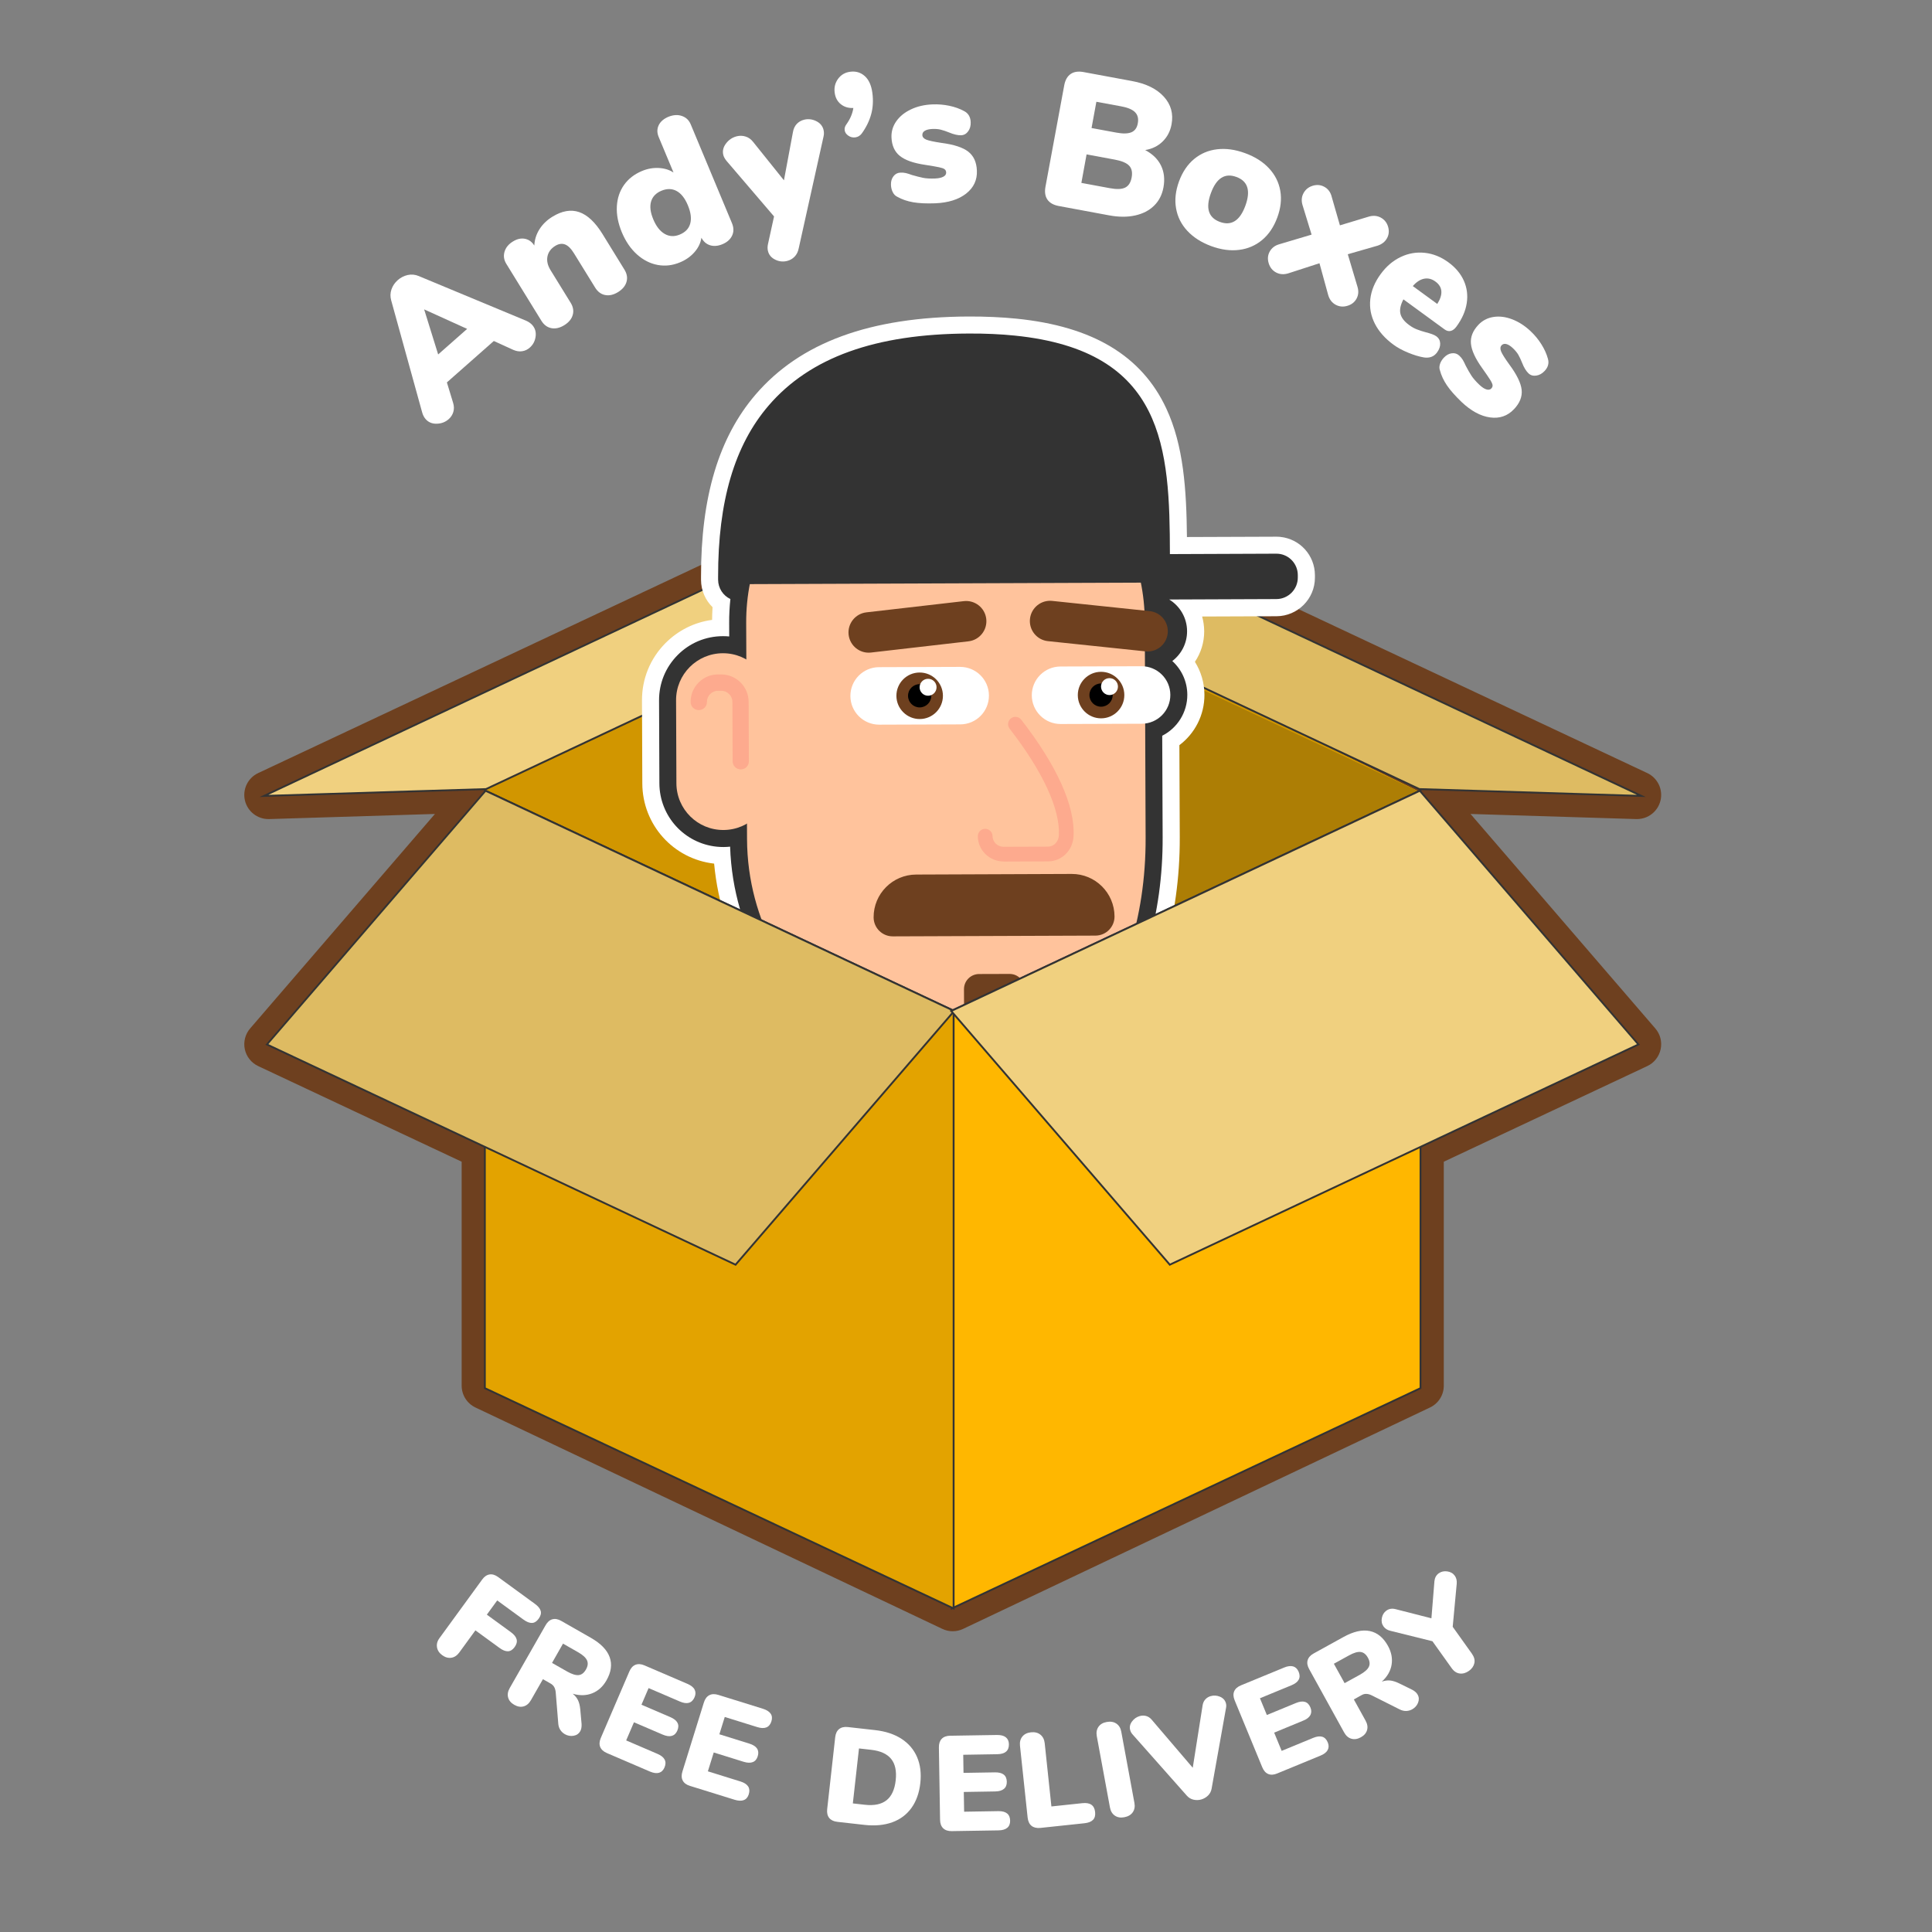
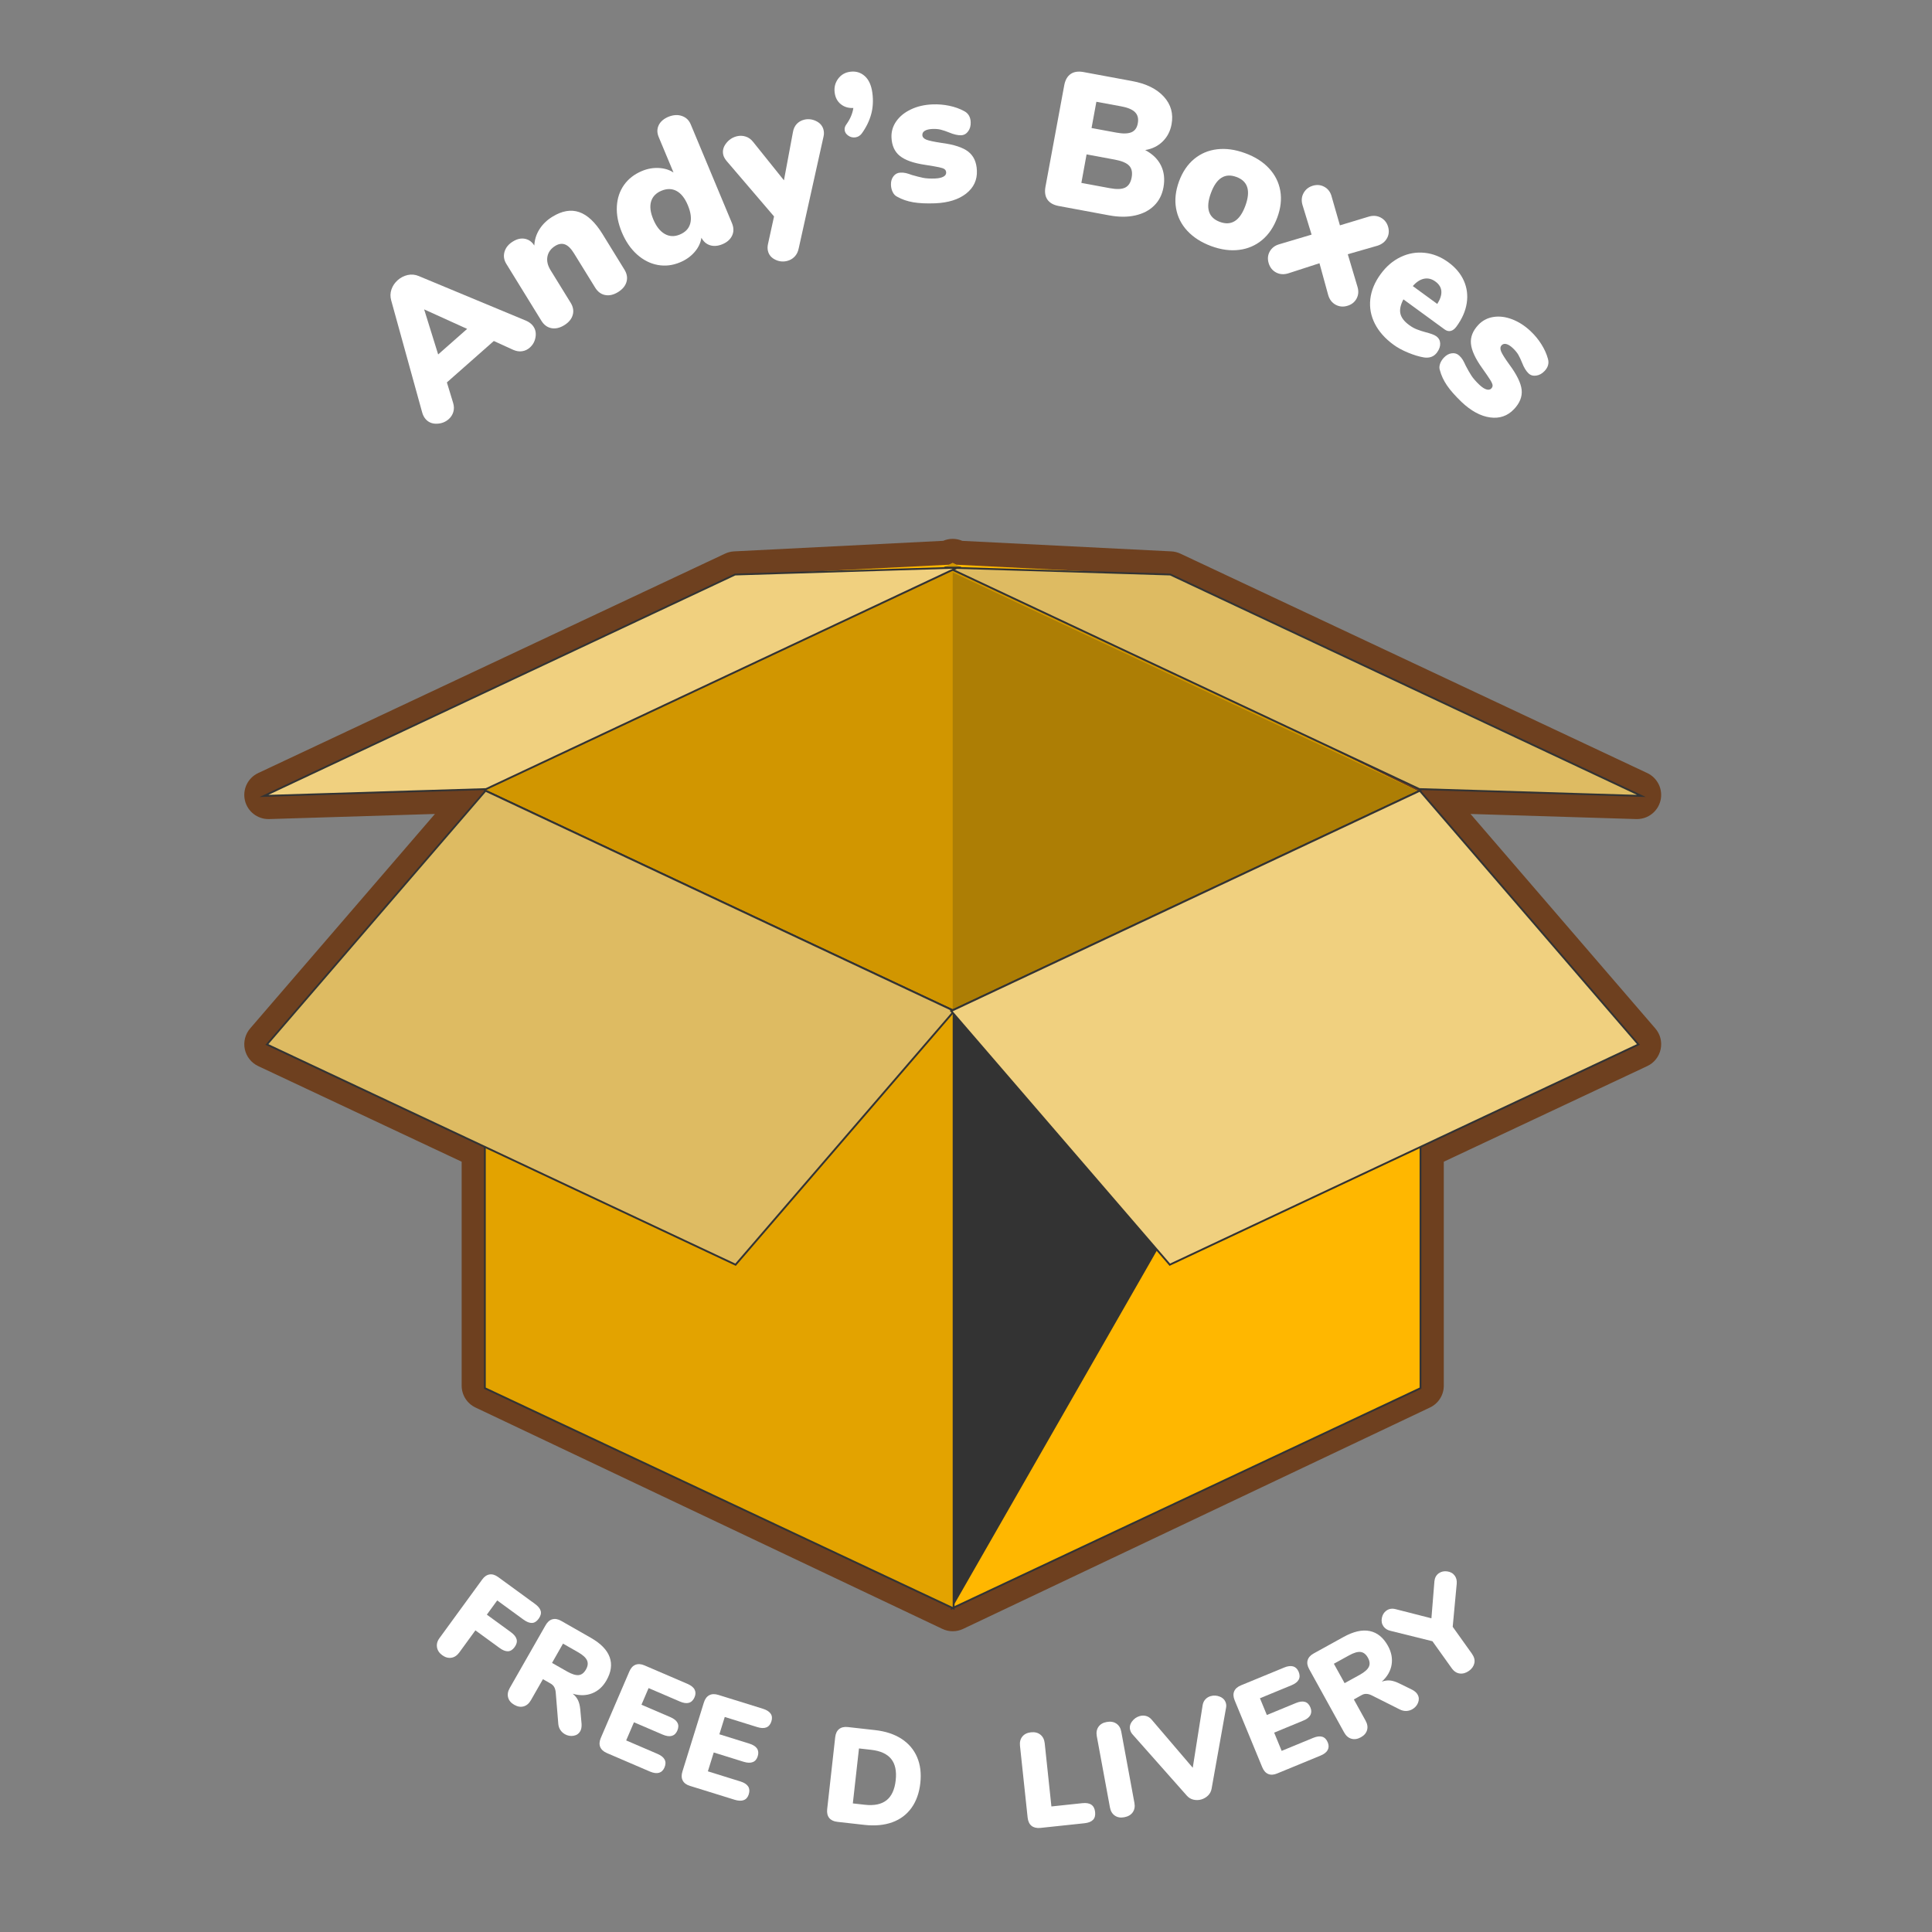
<svg xmlns="http://www.w3.org/2000/svg" xmlns:xlink="http://www.w3.org/1999/xlink" version="1.1" x="0px" y="0px" width="411.96px" height="411.96px" viewBox="0 0 411.96 411.96" style="enable-background:new 0 0 411.96 411.96;" xml:space="preserve">
  <rect x="0" y="0" width="411.96" height="411.96" fill="#808080" stroke="none" />
  <style type="text/css">
	.st0{fill:url(#SVGID_1_);}
	.st1{fill:#333333;}
	.st2{fill:none;stroke:#333333;stroke-width:2;stroke-linejoin:round;stroke-miterlimit:10;}
	.st3{fill:none;stroke:#333333;stroke-width:2;stroke-linecap:round;stroke-linejoin:round;stroke-miterlimit:10;}
	.st4{opacity:0.4;fill:#333333;}
	.st5{opacity:0.941;}
	.st6{opacity:0.761;fill:none;stroke:#333333;stroke-width:1.312;stroke-miterlimit:10;}
	.st7{fill:#FFFFFF;}
	.st8{fill:url(#SVGID_2_);}
	.st9{clip-path:url(#SVGID_4_);}
	.st10{clip-path:url(#SVGID_6_);fill:#FFFFFF;}
	.st11{clip-path:url(#SVGID_6_);fill:#333333;}
	.st12{clip-path:url(#SVGID_6_);fill:#FFC39C;}
	.st13{clip-path:url(#SVGID_6_);fill:#6E401F;}
	.st14{clip-path:url(#SVGID_6_);fill:#FDAA8E;}
	.st15{clip-path:url(#SVGID_8_);fill:#FFFFFF;}
	.st16{clip-path:url(#SVGID_8_);fill:#6E401F;}
	.st17{clip-path:url(#SVGID_8_);}
	.st18{clip-path:url(#SVGID_10_);fill:#6E401F;}
	.st19{clip-path:url(#SVGID_12_);fill:#FFFFFF;}
	.st20{clip-path:url(#SVGID_12_);fill:#6E401F;}
	.st21{clip-path:url(#SVGID_12_);}
	.st22{clip-path:url(#SVGID_14_);fill:#6E401F;}
	.st23{clip-path:url(#SVGID_14_);fill:#FFC39C;}
	.st24{clip-path:url(#SVGID_14_);fill:#FDAA8E;}
	.st25{clip-path:url(#SVGID_14_);fill:#0099FF;}
	.st26{opacity:0.761;fill:none;stroke:#FFFFFF;stroke-width:1.312;stroke-miterlimit:10;}
	.st27{fill:none;stroke:#FFFFFF;stroke-width:2;stroke-linejoin:round;stroke-miterlimit:10;}
	.st28{fill:none;stroke:#FFFFFF;stroke-width:2;stroke-linecap:round;stroke-linejoin:round;stroke-miterlimit:10;}
	.st29{opacity:0.4;fill:#FFFFFF;}
	.st30{fill:url(#SVGID_15_);}
	.st31{fill:#00CFE6;}
	.st32{clip-path:url(#SVGID_17_);}
	.st33{clip-path:url(#SVGID_19_);fill:#FFFFFF;}
	.st34{clip-path:url(#SVGID_19_);fill:#333333;}
	.st35{clip-path:url(#SVGID_19_);fill:#FFC39C;}
	.st36{clip-path:url(#SVGID_19_);fill:#6E401F;}
	.st37{clip-path:url(#SVGID_19_);fill:#FDAA8E;}
	.st38{clip-path:url(#SVGID_21_);fill:#FFFFFF;}
	.st39{clip-path:url(#SVGID_21_);fill:#6E401F;}
	.st40{clip-path:url(#SVGID_21_);}
	.st41{clip-path:url(#SVGID_23_);fill:#6E401F;}
	.st42{clip-path:url(#SVGID_25_);fill:#FFFFFF;}
	.st43{clip-path:url(#SVGID_25_);fill:#6E401F;}
	.st44{clip-path:url(#SVGID_25_);}
	.st45{clip-path:url(#SVGID_27_);fill:#6E401F;}
	.st46{clip-path:url(#SVGID_27_);fill:#FFC39C;}
	.st47{clip-path:url(#SVGID_27_);fill:#FDAA8E;}
	.st48{clip-path:url(#SVGID_27_);fill:#0099FF;}
	.st49{fill:#4CBF73;}
	.st50{fill:#FFB700;}
	.st51{fill:#6E401F;}
	.st52{fill:#D19600;}
	.st53{fill:#AD7E05;}
	.st54{fill:#DEBB62;}
	.st55{fill:#F0D07F;}
	.st56{clip-path:url(#SVGID_29_);}
	.st57{clip-path:url(#SVGID_31_);fill:#FFFFFF;}
	.st58{clip-path:url(#SVGID_31_);fill:#333333;}
	.st59{clip-path:url(#SVGID_31_);fill:#FFC39C;}
	.st60{clip-path:url(#SVGID_31_);fill:#6E401F;}
	.st61{clip-path:url(#SVGID_31_);fill:#FDAA8E;}
	.st62{clip-path:url(#SVGID_31_);}
	.st63{fill:#E3A300;}
	.st64{clip-path:url(#SVGID_33_);}
	.st65{clip-path:url(#SVGID_35_);fill:#FFFFFF;}
	.st66{clip-path:url(#SVGID_35_);fill:#333333;}
	.st67{clip-path:url(#SVGID_35_);fill:#FFC39C;}
	.st68{clip-path:url(#SVGID_35_);fill:#6E401F;}
	.st69{clip-path:url(#SVGID_35_);fill:#FDAA8E;}
	.st70{clip-path:url(#SVGID_35_);}
	.st71{fill:url(#SVGID_36_);}
	.st72{opacity:0.761;fill:none;stroke:#00CFE6;stroke-width:1.312;stroke-miterlimit:10;}
	.st73{fill:none;stroke:#00CFE6;stroke-width:2;stroke-linejoin:round;stroke-miterlimit:10;}
	.st74{fill:none;stroke:#00CFE6;stroke-width:2;stroke-linecap:round;stroke-linejoin:round;stroke-miterlimit:10;}
	.st75{opacity:0.4;fill:#00CFE6;}
	.st76{fill:url(#SVGID_37_);}
	.st77{opacity:0.19;}
	.st78{fill:#FFC39C;}
	.st79{fill:#0099FF;}
	.st80{fill:#FF00A6;}
	.st81{fill:url(#SVGID_38_);}
	.st82{clip-path:url(#SVGID_40_);}
	.st83{fill:url(#Range_2_);}
	.st84{fill:url(#SVGID_41_);}
	.st85{fill:#FFFFFF;stroke:#FFFFFF;stroke-width:3.887;stroke-miterlimit:10;}
	.st86{fill:#373F3F;stroke:#373F3F;stroke-width:1.944;stroke-miterlimit:10;}
	.st87{fill:none;stroke:#373F3F;stroke-width:4.049;stroke-linecap:round;stroke-linejoin:round;stroke-miterlimit:10;}
	.st88{fill:none;stroke:#F5BE9D;stroke-width:3.887;stroke-linejoin:round;stroke-miterlimit:10;}
	.st89{fill:none;stroke:#0099FF;stroke-width:3.887;stroke-linejoin:round;stroke-miterlimit:10;}
	.st90{fill:none;stroke:#FFFFFF;stroke-width:3.887;stroke-linecap:round;stroke-linejoin:round;stroke-miterlimit:10;}
	.st91{fill:none;stroke:#F5BE9D;stroke-width:3.887;stroke-linecap:round;stroke-linejoin:round;stroke-miterlimit:10;}
	.st92{fill:none;stroke:#373F3F;stroke-width:3.887;stroke-linecap:round;stroke-linejoin:round;stroke-miterlimit:10;}
	.st93{fill:#0096DA;}
	.st94{fill:#373F3F;}
	.st95{clip-path:url(#SVGID_43_);}
	.st96{clip-path:url(#SVGID_45_);fill:#FFFFFF;}
	.st97{clip-path:url(#SVGID_45_);fill:#373F3F;}
	.st98{clip-path:url(#SVGID_45_);fill:#F5BE9D;}
	.st99{clip-path:url(#SVGID_45_);fill:#6D4A2E;}
	.st100{clip-path:url(#SVGID_45_);fill:#F0A68F;}
	.st101{clip-path:url(#SVGID_47_);fill:#FFFFFF;}
	.st102{clip-path:url(#SVGID_47_);fill:#6D4A2E;}
	.st103{clip-path:url(#SVGID_47_);fill:#231F20;}
	.st104{clip-path:url(#SVGID_49_);fill:#6D4A2E;}
	.st105{clip-path:url(#SVGID_51_);fill:#FFFFFF;}
	.st106{clip-path:url(#SVGID_51_);fill:#6D4A2E;}
	.st107{clip-path:url(#SVGID_51_);fill:#231F20;}
	.st108{clip-path:url(#SVGID_53_);fill:#6D4A2E;}
	.st109{clip-path:url(#SVGID_53_);fill:#F5BE9D;}
	.st110{clip-path:url(#SVGID_53_);fill:#F0A68F;}
	.st111{clip-path:url(#SVGID_53_);fill:#FF00A6;}
	.st112{fill:url(#SVGID_54_);}
	.st113{fill:#333333;stroke:#FFFFFF;stroke-miterlimit:10;}
</style>
  <g id="adv99.com_1_">
</g>
  <g id="andreamazzilli.com_1_">
</g>
  <g id="andysboxes.com_1_">
    <g id="logo_2_">
      <g>
        <path class="st7" d="M93.18,351.24c-0.11-0.67,0.07-1.33,0.54-1.96l9.09-12.47c0.46-0.64,0.99-1,1.58-1.09     c0.59-0.09,1.2,0.09,1.84,0.56l7.83,5.71c0.7,0.51,1.11,1.02,1.24,1.53c0.13,0.51-0.02,1.06-0.45,1.65     c-0.42,0.58-0.89,0.87-1.42,0.89c-0.53,0.02-1.13-0.22-1.82-0.72l-5.59-4.08l-2.21,3.03l5.13,3.74c0.68,0.5,1.09,1.01,1.22,1.53     c0.13,0.52-0.01,1.07-0.43,1.65s-0.89,0.87-1.42,0.89c-0.53,0.02-1.13-0.22-1.81-0.72l-5.13-3.74l-3.43,4.71     c-0.48,0.65-1.04,1.03-1.7,1.13c-0.66,0.1-1.31-0.08-1.94-0.54C93.66,352.48,93.29,351.91,93.18,351.24z" />
        <path class="st7" d="M123.72,369.16c-0.31,0.53-0.78,0.85-1.43,0.96c-0.65,0.11-1.26-0.01-1.85-0.34     c-0.4-0.23-0.72-0.54-0.97-0.92c-0.25-0.38-0.39-0.83-0.43-1.34l-0.54-6.62c-0.04-0.47-0.15-0.85-0.32-1.16     c-0.17-0.31-0.43-0.56-0.78-0.76l-1.63-0.93l-2.56,4.48c-0.4,0.7-0.92,1.14-1.55,1.32c-0.63,0.18-1.3,0.07-2-0.33     c-0.7-0.4-1.14-0.92-1.31-1.56c-0.18-0.64-0.06-1.31,0.34-2.02l7.65-13.4c0.39-0.68,0.87-1.11,1.45-1.26     c0.58-0.16,1.21-0.04,1.89,0.35l6.29,3.59c2.14,1.22,3.48,2.6,4.03,4.14s0.32,3.19-0.68,4.94c-0.76,1.34-1.78,2.26-3.04,2.76     s-2.65,0.54-4.17,0.09c0.5,0.4,0.88,0.86,1.13,1.37c0.25,0.52,0.41,1.17,0.49,1.97l0.28,3.12     C124.04,368.25,123.95,368.76,123.72,369.16z M123.38,357.18c0.62-0.06,1.14-0.46,1.55-1.17c0.42-0.73,0.5-1.39,0.24-1.97     s-0.89-1.16-1.91-1.74l-3.21-1.83l-2.34,4.11l3.21,1.83C121.93,356.98,122.75,357.24,123.38,357.18z" />
        <path class="st7" d="M127.98,372.5c-0.22-0.55-0.18-1.19,0.13-1.92l6.09-14.18c0.31-0.72,0.74-1.2,1.3-1.42     c0.56-0.22,1.2-0.18,1.92,0.13l9.17,3.94c0.76,0.33,1.27,0.73,1.52,1.22s0.25,1.03-0.01,1.63c-0.55,1.27-1.59,1.58-3.12,0.92     l-6.68-2.87l-1.52,3.55l6.15,2.64c1.54,0.66,2.04,1.62,1.5,2.87c-0.26,0.6-0.65,0.98-1.17,1.13c-0.53,0.15-1.17,0.06-1.93-0.26     l-6.15-2.64l-1.66,3.87l6.68,2.87c1.54,0.66,2.03,1.63,1.49,2.9c-0.26,0.6-0.65,0.98-1.17,1.13c-0.53,0.15-1.17,0.06-1.93-0.26     l-9.17-3.94C128.67,373.49,128.2,373.05,127.98,372.5z" />
        <path class="st7" d="M145.58,379.67c-0.28-0.53-0.3-1.17-0.07-1.92l4.58-14.73c0.23-0.75,0.62-1.27,1.15-1.55s1.17-0.3,1.92-0.07     l9.53,2.96c0.79,0.25,1.33,0.6,1.64,1.05s0.35,1,0.16,1.62c-0.41,1.32-1.42,1.73-3.01,1.24l-6.94-2.16l-1.15,3.69l6.39,1.99     c1.6,0.5,2.19,1.4,1.79,2.7c-0.19,0.62-0.54,1.04-1.05,1.24c-0.51,0.2-1.15,0.18-1.94-0.06l-6.39-1.99l-1.25,4.02l6.94,2.16     c1.6,0.5,2.19,1.41,1.78,2.73c-0.19,0.62-0.54,1.04-1.05,1.24c-0.51,0.2-1.15,0.18-1.94-0.06l-9.53-2.96     C146.37,380.58,145.86,380.2,145.58,379.67z" />
        <path class="st7" d="M176.81,387.64c-0.37-0.47-0.52-1.09-0.43-1.88l1.71-15.33c0.09-0.78,0.36-1.36,0.83-1.74     c0.47-0.37,1.09-0.52,1.88-0.43l5.79,0.65c2.24,0.25,4.11,0.87,5.64,1.86c1.52,0.99,2.63,2.29,3.32,3.9     c0.69,1.61,0.92,3.45,0.69,5.53c-0.23,2.1-0.86,3.86-1.88,5.29c-1.02,1.42-2.38,2.45-4.09,3.07c-1.7,0.62-3.68,0.81-5.94,0.56     l-5.79-0.65C177.76,388.38,177.18,388.1,176.81,387.64z M184.43,384.83c1.97,0.22,3.5-0.1,4.59-0.95     c1.09-0.85,1.75-2.28,1.97-4.26c0.22-1.99-0.11-3.51-0.98-4.58c-0.88-1.07-2.3-1.71-4.27-1.93l-2.58-0.29l-1.31,11.72     L184.43,384.83z" />
-         <path class="st7" d="M201.11,389.84c-0.43-0.42-0.65-1.02-0.66-1.81l-0.25-15.43c-0.01-0.79,0.19-1.4,0.6-1.83     c0.42-0.43,1.02-0.65,1.81-0.66l9.98-0.16c0.83-0.01,1.45,0.15,1.88,0.49c0.43,0.34,0.65,0.84,0.66,1.49     c0.02,1.38-0.8,2.09-2.47,2.12l-7.27,0.12l0.06,3.86l6.69-0.11c1.67-0.03,2.52,0.64,2.54,2.01c0.01,0.65-0.19,1.16-0.61,1.51     c-0.42,0.35-1.04,0.54-1.87,0.55l-6.69,0.11l0.07,4.21l7.27-0.12c1.67-0.03,2.52,0.65,2.54,2.04c0.01,0.65-0.19,1.16-0.61,1.51     c-0.42,0.35-1.04,0.54-1.87,0.55l-9.98,0.16C202.15,390.46,201.54,390.26,201.11,389.84z" />
        <path class="st7" d="M219.95,389.32c-0.47-0.38-0.74-0.97-0.83-1.77l-1.63-15.31c-0.08-0.78,0.08-1.43,0.5-1.95     c0.42-0.52,1.03-0.82,1.83-0.91c0.82-0.09,1.5,0.08,2.02,0.5c0.53,0.42,0.83,1.02,0.92,1.8l1.43,13.51l6.6-0.7     c1.66-0.18,2.57,0.45,2.72,1.89c0.08,0.73-0.07,1.28-0.45,1.67s-0.98,0.63-1.82,0.72l-9.43,1     C221.04,389.84,220.41,389.69,219.95,389.32z" />
        <path class="st7" d="M237.71,387.14c-0.55-0.38-0.9-0.96-1.04-1.76l-2.8-15.17c-0.14-0.77-0.03-1.44,0.35-1.99     c0.38-0.55,0.96-0.9,1.76-1.04c0.81-0.15,1.5-0.04,2.06,0.34c0.56,0.38,0.91,0.95,1.05,1.73l2.8,15.17     c0.15,0.79,0.03,1.47-0.36,2.02c-0.39,0.55-0.99,0.9-1.8,1.05C238.93,387.64,238.26,387.52,237.71,387.14z" />
        <path class="st7" d="M257.03,362.34c0.31-0.33,0.68-0.55,1.13-0.68c0.67-0.19,1.33-0.14,1.98,0.13c0.66,0.28,1.08,0.74,1.26,1.38     c0.09,0.31,0.1,0.66,0.02,1.04l-3.07,17.19c-0.1,0.57-0.35,1.05-0.76,1.46c-0.41,0.4-0.89,0.68-1.44,0.84     c-0.56,0.16-1.11,0.17-1.67,0.04s-1.03-0.42-1.41-0.85l-11.58-13.07c-0.23-0.25-0.4-0.56-0.5-0.91     c-0.18-0.63-0.05-1.24,0.38-1.83c0.43-0.59,0.99-0.98,1.68-1.17c0.44-0.12,0.89-0.13,1.33-0.01c0.44,0.12,0.83,0.37,1.16,0.75     l8.79,10.29l2.11-13.36C256.53,363.08,256.72,362.67,257.03,362.34z" />
        <path class="st7" d="M270.43,378.27c-0.55-0.23-0.98-0.71-1.28-1.44l-5.88-14.26c-0.3-0.73-0.34-1.37-0.11-1.92     c0.23-0.55,0.71-0.98,1.44-1.28l9.22-3.8c0.76-0.32,1.41-0.39,1.93-0.24c0.52,0.16,0.91,0.54,1.16,1.14     c0.53,1.28,0.02,2.24-1.53,2.88l-6.72,2.77l1.47,3.57l6.19-2.55c1.55-0.64,2.58-0.33,3.1,0.94c0.25,0.6,0.24,1.15-0.01,1.63     c-0.26,0.48-0.77,0.88-1.54,1.19l-6.18,2.55l1.6,3.89l6.72-2.77c1.55-0.64,2.58-0.32,3.11,0.96c0.25,0.6,0.24,1.15-0.02,1.63     c-0.26,0.48-0.77,0.88-1.53,1.19l-9.22,3.8C271.62,378.46,270.98,378.5,270.43,378.27z" />
        <path class="st7" d="M302.29,361.36c0.3,0.54,0.32,1.11,0.08,1.72c-0.25,0.61-0.66,1.07-1.25,1.4c-0.4,0.22-0.83,0.34-1.29,0.35     c-0.46,0.01-0.91-0.1-1.37-0.33l-5.93-2.98c-0.42-0.21-0.81-0.32-1.16-0.33c-0.35-0.02-0.7,0.07-1.05,0.27l-1.64,0.91l2.5,4.52     c0.39,0.71,0.5,1.38,0.32,2.01c-0.18,0.64-0.62,1.15-1.32,1.54c-0.71,0.39-1.38,0.49-2.02,0.31c-0.64-0.18-1.16-0.63-1.55-1.34     l-7.46-13.51c-0.38-0.69-0.49-1.32-0.32-1.9c0.17-0.57,0.59-1.05,1.28-1.43l6.34-3.5c2.15-1.19,4.03-1.62,5.63-1.28     c1.6,0.33,2.89,1.39,3.87,3.15c0.74,1.35,1,2.69,0.78,4.03s-0.92,2.55-2.09,3.61c0.6-0.22,1.19-0.3,1.76-0.25     c0.57,0.06,1.22,0.26,1.94,0.61l2.81,1.38C301.68,360.61,302.07,360.95,302.29,361.36z M291.88,355.41     c0.27-0.57,0.2-1.21-0.2-1.93c-0.41-0.74-0.93-1.15-1.55-1.23c-0.63-0.08-1.45,0.16-2.48,0.73l-3.23,1.78l2.29,4.14l3.23-1.78     C290.96,356.55,291.61,355.98,291.88,355.41z" />
        <path class="st7" d="M306.79,335.47c0.52-0.37,1.12-0.5,1.82-0.4c0.7,0.1,1.23,0.41,1.6,0.93c0.32,0.45,0.46,1.01,0.41,1.66     l-0.86,9.22l4.09,5.73c0.49,0.69,0.67,1.36,0.53,2.01c-0.14,0.65-0.52,1.2-1.14,1.65c-0.64,0.46-1.3,0.65-1.97,0.57     s-1.25-0.46-1.74-1.15l-4.09-5.73l-8.95-2.22c-0.65-0.15-1.14-0.46-1.48-0.93c-0.37-0.52-0.49-1.12-0.36-1.8     c0.13-0.68,0.45-1.21,0.97-1.58c0.55-0.39,1.19-0.5,1.93-0.32l7.67,1.96l0.64-7.89C305.93,336.44,306.24,335.86,306.79,335.47z" />
      </g>
      <g>
        <path class="st7" d="M113.5,69.31c0.6,0.68,0.84,1.5,0.71,2.45c-0.13,0.96-0.54,1.74-1.24,2.36c-0.47,0.42-1.02,0.68-1.62,0.77     c-0.61,0.1-1.25,0-1.91-0.29l-4.14-1.89l-10.01,8.83l1.33,4.37c0.21,0.69,0.22,1.34,0.04,1.94c-0.18,0.6-0.51,1.11-0.99,1.53     c-0.7,0.62-1.54,0.94-2.53,0.97c-0.98,0.03-1.78-0.3-2.38-0.98c-0.33-0.37-0.57-0.83-0.73-1.39l-6.62-23.94     c-0.22-0.79-0.2-1.57,0.06-2.33s0.71-1.42,1.35-1.99c0.62-0.54,1.33-0.9,2.12-1.08c0.8-0.17,1.58-0.1,2.34,0.22l22.93,9.54     C112.74,68.64,113.17,68.94,113.5,69.31z M99.61,70.13l-9.17-4.16l2.99,9.61L99.61,70.13z" />
        <path class="st7" d="M123.51,45.23c1.76,0.61,3.41,2.16,4.96,4.67l4.67,7.58c0.55,0.89,0.7,1.76,0.45,2.62     c-0.24,0.86-0.85,1.59-1.8,2.18c-0.96,0.59-1.88,0.8-2.75,0.63c-0.88-0.17-1.59-0.7-2.14-1.59l-4.5-7.29     c-0.63-1.03-1.28-1.67-1.93-1.91c-0.65-0.24-1.34-0.14-2.06,0.3c-0.94,0.58-1.49,1.33-1.68,2.27c-0.18,0.94,0.04,1.9,0.66,2.91     l4.28,6.94c0.55,0.89,0.7,1.76,0.45,2.62c-0.24,0.86-0.85,1.59-1.8,2.18c-0.96,0.59-1.88,0.8-2.75,0.63     c-0.88-0.17-1.59-0.7-2.14-1.59l-7.48-12.14c-0.5-0.82-0.63-1.67-0.37-2.56c0.26-0.89,0.86-1.62,1.79-2.19     c0.89-0.55,1.75-0.74,2.58-0.57s1.49,0.65,1.98,1.44c0.06-1.26,0.43-2.42,1.1-3.48c0.67-1.06,1.59-1.95,2.76-2.67     C119.84,44.95,121.75,44.62,123.51,45.23z" />
        <path class="st7" d="M145.4,24.73c0.88,0.3,1.51,0.89,1.88,1.78l8.79,21.06c0.4,0.96,0.42,1.85,0.04,2.66     c-0.38,0.81-1.07,1.43-2.08,1.85c-0.94,0.39-1.81,0.46-2.61,0.22c-0.8-0.25-1.42-0.78-1.86-1.61c-0.16,1.11-0.65,2.13-1.47,3.07     c-0.82,0.94-1.84,1.66-3.09,2.18c-1.6,0.67-3.19,0.85-4.79,0.55c-1.6-0.3-3.06-1.05-4.4-2.25c-1.33-1.2-2.4-2.76-3.21-4.69     c-0.8-1.93-1.16-3.76-1.07-5.51c0.09-1.75,0.6-3.28,1.52-4.59c0.93-1.31,2.2-2.3,3.82-2.98c1.19-0.5,2.39-0.71,3.59-0.65     c1.2,0.06,2.25,0.38,3.15,0.96l-3.16-7.57c-0.37-0.89-0.37-1.72,0-2.5c0.37-0.78,1.07-1.38,2.08-1.81     C143.57,24.49,144.52,24.42,145.4,24.73z M147.18,47.66c0.29-1.07,0.13-2.37-0.51-3.89c-0.62-1.5-1.42-2.51-2.39-3.04     c-0.97-0.53-2.05-0.55-3.24-0.06c-1.17,0.49-1.9,1.26-2.21,2.3c-0.31,1.05-0.15,2.31,0.46,3.78c0.63,1.52,1.45,2.56,2.45,3.13     c1,0.57,2.06,0.61,3.2,0.14C146.14,49.52,146.89,48.74,147.18,47.66z" />
        <path class="st7" d="M169.89,26.43c0.43-0.45,0.95-0.75,1.56-0.9c0.88-0.22,1.74-0.12,2.58,0.29c0.84,0.41,1.36,1.03,1.57,1.86     c0.11,0.45,0.12,0.92,0.01,1.4l-5.3,23.87c-0.15,0.75-0.45,1.34-0.89,1.79c-0.44,0.45-0.97,0.75-1.58,0.9     c-0.88,0.22-1.73,0.13-2.55-0.28c-0.82-0.4-1.34-1.02-1.54-1.84c-0.11-0.45-0.11-0.95,0.01-1.49l1.29-5.88l-10.18-11.9     c-0.33-0.43-0.55-0.83-0.64-1.2c-0.21-0.85-0.02-1.67,0.58-2.46c0.6-0.79,1.36-1.29,2.29-1.53c0.64-0.16,1.27-0.14,1.9,0.06     c0.63,0.2,1.17,0.59,1.63,1.19l6.53,8.14l1.91-10.24C169.19,27.47,169.47,26.88,169.89,26.43z" />
        <path class="st7" d="M184.38,16.21c0.87,0.77,1.41,1.96,1.63,3.56c0.22,1.63,0.14,3.16-0.25,4.59c-0.39,1.42-1.06,2.8-2.02,4.12     c-0.35,0.46-0.8,0.73-1.35,0.81c-0.54,0.07-1.05-0.04-1.5-0.36c-0.46-0.31-0.72-0.7-0.78-1.16c-0.06-0.44,0.06-0.85,0.37-1.26     c0.81-1.14,1.31-2.3,1.48-3.49c-1.05,0.06-1.93-0.21-2.67-0.8s-1.17-1.41-1.31-2.44c-0.15-1.12,0.09-2.1,0.72-2.97     c0.63-0.86,1.49-1.37,2.58-1.51C182.48,15.14,183.51,15.44,184.38,16.21z" />
        <path class="st7" d="M194.72,43.13c-1.27-0.22-2.4-0.61-3.39-1.17c-0.39-0.18-0.71-0.49-0.95-0.95c-0.24-0.46-0.37-0.97-0.4-1.55     c-0.03-0.74,0.14-1.36,0.52-1.86c0.38-0.5,0.87-0.76,1.47-0.79c0.41-0.02,0.8,0.01,1.16,0.09c0.36,0.08,0.81,0.22,1.34,0.42     c0.89,0.26,1.68,0.46,2.36,0.6c0.68,0.14,1.54,0.18,2.58,0.14c0.74-0.03,1.32-0.16,1.74-0.38c0.42-0.22,0.62-0.53,0.6-0.91     c-0.01-0.3-0.13-0.53-0.34-0.69c-0.21-0.16-0.61-0.3-1.19-0.42c-0.58-0.12-1.57-0.3-2.95-0.51c-2.46-0.36-4.26-0.99-5.38-1.89     c-1.13-0.9-1.72-2.21-1.8-3.94c-0.05-1.26,0.29-2.42,1.03-3.47c0.74-1.05,1.78-1.89,3.13-2.53c1.35-0.64,2.87-0.99,4.57-1.06     c1.23-0.05,2.44,0.05,3.62,0.3c1.18,0.25,2.23,0.63,3.16,1.14c0.87,0.46,1.33,1.23,1.38,2.33c0.03,0.77-0.14,1.42-0.53,1.96     c-0.39,0.54-0.89,0.82-1.49,0.85c-0.71,0.03-1.57-0.17-2.58-0.59c-0.67-0.27-1.26-0.47-1.78-0.6c-0.51-0.13-1.11-0.18-1.8-0.15     c-0.69,0.03-1.22,0.16-1.59,0.38c-0.38,0.22-0.55,0.53-0.54,0.91c0.02,0.44,0.3,0.77,0.85,0.99c0.55,0.22,1.62,0.45,3.23,0.69     c2.68,0.35,4.59,0.98,5.73,1.88c1.14,0.9,1.75,2.24,1.82,4.02c0.09,2-0.68,3.64-2.28,4.9c-1.61,1.27-3.81,1.96-6.61,2.08     C197.55,43.42,196,43.35,194.72,43.13z" />
        <path class="st7" d="M247.56,35.3c0.67,1.37,0.84,2.93,0.52,4.68c-0.29,1.57-0.96,2.86-2,3.88c-1.04,1.02-2.39,1.72-4.03,2.08     c-1.65,0.37-3.5,0.36-5.55-0.02l-10.77-2c-1.11-0.21-1.9-0.66-2.39-1.36c-0.48-0.7-0.62-1.61-0.42-2.72l4.01-21.67     c0.21-1.11,0.66-1.9,1.36-2.39c0.7-0.48,1.61-0.62,2.72-0.42l10.37,1.92c3,0.55,5.26,1.66,6.78,3.33     c1.52,1.66,2.07,3.63,1.65,5.9c-0.27,1.46-0.9,2.68-1.89,3.65c-0.99,0.98-2.24,1.59-3.73,1.84     C245.77,32.84,246.89,33.93,247.56,35.3z M239.92,40c0.72-0.35,1.18-1.07,1.38-2.15c0.2-1.08,0.03-1.92-0.52-2.51     c-0.55-0.59-1.56-1.02-3.05-1.3l-6.04-1.12L230.58,39l6.04,1.12C238.1,40.4,239.2,40.36,239.92,40z M232.75,27.3l5.31,0.98     c1.4,0.26,2.47,0.23,3.2-0.08c0.73-0.31,1.18-0.94,1.35-1.89c0.19-1,0-1.79-0.57-2.37c-0.56-0.58-1.55-1-2.95-1.26l-5.31-0.98     L232.75,27.3z" />
        <path class="st7" d="M253.17,49.22c-1.29-1.39-2.09-3-2.4-4.81c-0.32-1.81-0.1-3.72,0.63-5.73c0.74-2.01,1.81-3.6,3.22-4.77     c1.41-1.17,3.04-1.86,4.91-2.08c1.87-0.22,3.86,0.05,5.97,0.83c2.11,0.77,3.81,1.85,5.09,3.23c1.28,1.38,2.08,2.96,2.4,4.76     c0.32,1.8,0.11,3.71-0.63,5.72s-1.81,3.61-3.22,4.79c-1.41,1.18-3.05,1.89-4.92,2.12c-1.87,0.24-3.86-0.03-5.98-0.81     C256.15,51.69,254.46,50.61,253.17,49.22z M265.55,43.87c1.17-3.2,0.53-5.25-1.92-6.14c-2.45-0.9-4.26,0.25-5.43,3.45     c-1.17,3.2-0.53,5.24,1.92,6.14S264.38,47.06,265.55,43.87z" />
        <path class="st7" d="M289.25,63.69c-0.41,0.75-1.06,1.26-1.95,1.52c-0.89,0.27-1.73,0.19-2.5-0.23c-0.8-0.43-1.33-1.14-1.61-2.14     l-1.84-6.71l-6.6,2.14c-0.98,0.31-1.87,0.25-2.67-0.18c-0.77-0.42-1.29-1.07-1.56-1.97c-0.27-0.89-0.2-1.71,0.21-2.46     c0.42-0.77,1.09-1.3,2.02-1.57l6.92-2.06l-1.93-6.29c-0.28-0.93-0.21-1.78,0.21-2.56c0.42-0.77,1.07-1.3,1.95-1.57     c0.88-0.27,1.71-0.2,2.48,0.22c0.82,0.44,1.35,1.17,1.59,2.17l1.74,6.05l6.05-1.83c0.98-0.31,1.87-0.25,2.67,0.18     c0.77,0.42,1.29,1.07,1.55,1.94c0.26,0.88,0.19,1.69-0.22,2.44c-0.42,0.77-1.1,1.31-2.04,1.61l-6.33,1.82l2.06,6.92     C289.74,62.07,289.67,62.92,289.25,63.69z" />
        <path class="st7" d="M307.09,73.22c0.03,0.63-0.19,1.27-0.66,1.92c-0.65,0.89-1.57,1.25-2.78,1.08     c-1.03-0.17-2.15-0.51-3.37-1.01s-2.26-1.06-3.12-1.69c-1.82-1.33-3.15-2.83-4-4.5c-0.85-1.68-1.17-3.42-0.97-5.25     c0.21-1.82,0.94-3.6,2.21-5.33c1.2-1.64,2.62-2.86,4.27-3.64c1.65-0.79,3.36-1.08,5.14-0.89c1.78,0.19,3.46,0.87,5.03,2.02     c1.53,1.12,2.63,2.43,3.3,3.94c0.67,1.51,0.87,3.1,0.61,4.78c-0.26,1.68-0.99,3.34-2.19,4.98c-0.37,0.51-0.78,0.82-1.21,0.93     c-0.44,0.11-0.88,0-1.32-0.32l-8.78-6.41c-0.62,1.18-0.84,2.19-0.64,3.05c0.19,0.85,0.81,1.66,1.85,2.42     c0.55,0.41,1.11,0.72,1.66,0.93c0.55,0.22,1.2,0.43,1.94,0.63c0.43,0.11,0.84,0.23,1.24,0.37c0.39,0.13,0.73,0.3,0.99,0.49     C306.79,72.09,307.06,72.59,307.09,73.22z M303.67,59.43c-0.83,0.16-1.64,0.68-2.42,1.57l5.22,3.81     c1.29-2.05,1.16-3.64-0.39-4.77C305.31,59.47,304.51,59.27,303.67,59.43z" />
        <path class="st7" d="M308.55,82.2c-0.73-1.07-1.23-2.15-1.52-3.25c-0.15-0.4-0.14-0.85,0.02-1.34c0.16-0.49,0.44-0.94,0.84-1.36     c0.51-0.54,1.07-0.85,1.69-0.92c0.62-0.08,1.15,0.09,1.59,0.51c0.3,0.28,0.55,0.58,0.74,0.9c0.19,0.32,0.4,0.73,0.63,1.25     c0.43,0.82,0.83,1.53,1.21,2.11c0.38,0.58,0.94,1.23,1.7,1.95c0.54,0.51,1.03,0.84,1.48,0.98c0.45,0.14,0.81,0.08,1.07-0.2     c0.21-0.22,0.29-0.46,0.26-0.72c-0.04-0.26-0.21-0.65-0.53-1.15c-0.32-0.51-0.88-1.33-1.69-2.47c-1.45-2.02-2.25-3.75-2.39-5.18     c-0.14-1.43,0.39-2.78,1.58-4.04c0.87-0.92,1.94-1.48,3.2-1.68c1.27-0.2,2.6-0.04,3.99,0.49c1.39,0.53,2.71,1.37,3.95,2.54     c0.9,0.85,1.67,1.78,2.31,2.81c0.64,1.02,1.1,2.04,1.38,3.07c0.28,0.94,0.04,1.82-0.71,2.61c-0.53,0.56-1.12,0.89-1.78,0.98     c-0.66,0.1-1.21-0.06-1.65-0.48c-0.52-0.49-0.98-1.25-1.37-2.26c-0.27-0.67-0.54-1.24-0.8-1.7c-0.27-0.46-0.65-0.92-1.15-1.4     c-0.5-0.47-0.96-0.77-1.38-0.88s-0.76-0.03-1.03,0.25c-0.3,0.32-0.34,0.75-0.12,1.3c0.22,0.55,0.8,1.48,1.75,2.79     c1.61,2.17,2.49,3.98,2.64,5.42s-0.39,2.81-1.62,4.11c-1.38,1.46-3.08,2.05-5.11,1.77c-2.03-0.28-4.06-1.38-6.09-3.3     C310.32,84.43,309.28,83.27,308.55,82.2z" />
      </g>
      <g>
        <g>
          <path class="st50" d="M203.14,345.23c-0.38,0-0.75-0.08-1.1-0.25l-99.56-47.21c-0.9-0.43-1.47-1.33-1.47-2.33v-49.39      l-44.87-21.08c-0.73-0.34-1.25-1.01-1.42-1.79c-0.17-0.79,0.04-1.61,0.57-2.22l43.22-50.16c0,0-41.25,1.28-41.27,1.28      c-1.19,0-2.22-0.81-2.5-1.98c-0.28-1.19,0.3-2.41,1.41-2.93l99.56-46.79c0.3-0.14,0.63-0.22,0.97-0.24l45.08-2.27l0.28-0.13      c0.35-0.17,0.74-0.26,1.12-0.26c0.39,0,0.77,0.09,1.13,0.26l0.27,0.13l45.07,2.27c0.33,0.02,0.66,0.1,0.97,0.24l99.56,46.79      c1.1,0.52,1.69,1.74,1.41,2.93c-0.28,1.16-1.32,1.98-2.5,1.98c-0.03,0-41.27-1.28-41.27-1.28l43.22,50.16      c0.53,0.61,0.74,1.43,0.57,2.22c-0.17,0.79-0.69,1.45-1.42,1.79l-44.87,21.08v49.39c0,0.99-0.57,1.9-1.47,2.33l-99.56,47.21      C203.9,345.15,203.52,345.23,203.14,345.23z" />
          <path class="st51" d="M203.14,120.05l0.74,0.36l45.6,2.3l99.56,46.79l-46.35-1.43l-39.03-18.34l39.03,19.13l46.35,53.79      l-46.35,21.78v51.03l-99.56,47.21l-99.56-47.21v-51.03l-46.35-21.78l46.35-53.79v-0.79l-46.35,1.43l99.56-46.79l45.6-2.3      L203.14,120.05 M203.14,114.9c-0.69,0-1.38,0.14-2.03,0.42l-44.57,2.25c-0.67,0.03-1.32,0.2-1.93,0.48l-99.56,46.79      c-2.21,1.04-3.39,3.49-2.82,5.86c0.56,2.32,2.63,3.95,5.01,3.95c0.05,0,0.11,0,0.16,0l35.34-1.09l-39.4,45.73      c-1.05,1.22-1.47,2.86-1.14,4.44c0.34,1.57,1.39,2.9,2.85,3.59l43.39,20.39v47.76c0,1.99,1.15,3.8,2.94,4.65l99.56,47.21      c0.7,0.33,1.45,0.5,2.21,0.5s1.51-0.17,2.21-0.5l99.56-47.21c1.8-0.85,2.94-2.66,2.94-4.65v-47.76l43.39-20.39      c1.46-0.68,2.51-2.01,2.85-3.59c0.34-1.57-0.08-3.22-1.14-4.44l-39.4-45.73l35.34,1.09c0.05,0,0.11,0,0.16,0      c2.37,0,4.45-1.63,5.01-3.95c0.57-2.37-0.61-4.82-2.82-5.86l-99.56-46.79c-0.61-0.28-1.26-0.45-1.93-0.48l-44.56-2.24      C204.53,115.04,203.84,114.9,203.14,114.9L203.14,114.9z" />
        </g>
        <g>
          <g>
            <polygon class="st52" points="203.14,120.05 103.58,168.06 103.58,295.44 203.14,342.65 302.7,295.44 302.7,168.85      " />
          </g>
          <g>
            <polygon class="st50" points="203.14,121.27 249.49,122.71 349.04,169.49 302.7,168.06      " />
          </g>
          <g>
            <polygon class="st50" points="203.14,121.27 156.8,122.71 57.24,169.49 103.58,168.06      " />
          </g>
          <g>
            <polygon class="st50" points="57.24,222.64 103.58,168.85 203.14,215.63 156.8,269.42      " />
          </g>
          <g>
            <polygon class="st50" points="349.04,222.64 302.7,168.85 203.14,215.63 249.49,269.42      " />
          </g>
        </g>
        <g>
          <polygon class="st53" points="203.14,249.08 203.14,122.06 302.7,168.85 302.7,295.87     " />
        </g>
        <g>
          <polygon class="st54" points="302.69,168.25 202.2,121.05 249.49,122.51 349.99,169.72     " />
          <path class="st1" d="M203.14,121.27l46.35,1.43l99.56,46.79l-46.35-1.43L203.14,121.27 M201.26,120.82l1.72,0.81l99.56,46.79      l0.07,0.03l0.08,0l46.35,1.43l1.9,0.06l-1.72-0.81l-99.56-46.79l-0.07-0.03l-0.08,0l-46.35-1.43L201.26,120.82L201.26,120.82z" />
        </g>
        <g>
          <polygon class="st55" points="156.71,122.53 204.08,121.05 103.67,168.24 56.3,169.72     " />
          <path class="st1" d="M203.14,121.27l-99.56,46.79l-46.35,1.43l99.56-46.79L203.14,121.27 M205.03,120.82l-1.9,0.06l-46.35,1.43      l-0.08,0l-0.07,0.03l-99.56,46.79l-1.72,0.81l1.9-0.06l46.35-1.43l0.08,0l0.07-0.03l99.56-46.79L205.03,120.82L205.03,120.82z" />
        </g>
        <g>
          <g>
            <defs>
              <rect id="SVGID_32_" x="136.89" y="67.49" width="143.49" height="174.41" />
            </defs>
            <clipPath id="SVGID_1_">
              <use xlink:href="#SVGID_32_" style="overflow:visible;" />
            </clipPath>
            <g style="clip-path:url(#SVGID_1_);">
              <defs>
-                 <rect id="SVGID_34_" x="136.89" y="67.49" width="143.49" height="174.41" />
-               </defs>
+                 </defs>
              <clipPath id="SVGID_2_">
                <use xlink:href="#SVGID_34_" style="overflow:visible;" />
              </clipPath>
              <path style="clip-path:url(#SVGID_2_);fill:#FFFFFF;" d="M207.66,238.14c-17.79-1.81-50.82-23.12-51.97-57.6        c-0.46,0.05-0.93,0.07-1.39,0.08c-0.48,0-0.97-0.02-1.44-0.07c-6.96-0.71-12.22-6.51-12.25-13.51l-0.07-17.7        c-0.02-3.64,1.39-7.07,3.96-9.65c2.57-2.59,5.99-4.02,9.63-4.03c0.46,0,0.92,0.02,1.37,0.06l-0.01-2.89        c-0.01-1.69,0.08-3.39,0.26-5.09c-1.56-0.74-2.61-2.31-2.62-4.13c0,0,0-0.56,0-0.58c-0.03-16.13,3.49-28.09,10.78-36.56        c8.82-10.26,22.77-15.28,42.65-15.36c3.52-0.01,6.84,0.14,9.85,0.44c32.01,3.25,33.02,24.06,33.07,46.59l22.67-0.09        c0.16,0,0.32,0.01,0.48,0.02c2.34,0.24,4.12,2.19,4.13,4.54l0,0.52c0.01,2.53-2.04,4.59-4.57,4.6l-22.85,0.09        c2.29,1.4,3.79,3.91,3.81,6.76c0.01,2.59-1.23,4.9-3.15,6.36c1.97,1.79,3.19,4.36,3.2,7.18c0.01,3.78-2.14,7.12-5.35,8.74        l0.08,21.68c0.07,16.34-4.45,31.74-12.7,43.36c-7.07,9.96-16.2,16.18-23.85,16.29C210.22,238.3,208.97,238.27,207.66,238.14" />
              <path style="clip-path:url(#SVGID_2_);fill:#FFFFFF;" d="M216.03,75.18c30.4,3.09,29.77,22.66,29.81,46.62l26.32-0.1        c0.03,0,0.07,0,0.1,0.01c0.48,0.05,0.85,0.45,0.86,0.94l0,0.52c0,0.53-0.42,0.95-0.95,0.96l-28.9,0.11        c0.4,1.98,0.67,4.01,0.78,6.09l1.12,0c0.15,0,0.31,0.01,0.46,0.02c2.17,0.22,3.87,2.05,3.88,4.28        c0.01,2.38-1.92,4.32-4.3,4.33l-1.07,0l0.01,3.15c3.04,0.36,5.4,2.93,5.41,6.06c0.01,3.13-2.33,5.72-5.36,6.1l0.09,24.32        c0.14,35.36-21.2,55.96-33.07,56.01c-0.97,0.08-2.04,0.06-3.19-0.06c-16.2-1.65-48.6-22.33-48.73-55.63l-0.01-3.28        c-1.47,0.86-3.17,1.36-5,1.37c-0.36,0-0.71-0.02-1.06-0.05c-5.03-0.51-8.96-4.75-8.99-9.91l-0.07-17.7        c-0.02-5.52,4.44-10.01,9.97-10.03h0c0.35,0,0.7,0.02,1.05,0.05c1.43,0.15,2.77,0.6,3.96,1.28l-0.03-7.8        c-0.01-2.83,0.26-5.59,0.78-8.27l-2.18,0.01c-0.04,0-0.07,0-0.1-0.01c-0.48-0.05-0.85-0.45-0.85-0.94l0-0.52        c0,0,0-0.01,0-0.01c-0.06-27.01,9.85-48.17,49.81-48.32C210.01,74.74,213.16,74.89,216.03,75.18 M216.76,67.95        c-3.14-0.32-6.59-0.47-10.23-0.46c-21,0.08-35.85,5.52-45.4,16.62c-7.86,9.15-11.68,21.86-11.65,38.87c0,0.06,0,0.11,0,0.17        l0,0.49c0.01,2.28,0.94,4.35,2.46,5.83c-0.06,0.9-0.09,1.8-0.1,2.71c-3.76,0.5-7.22,2.22-9.94,4.95        c-3.25,3.27-5.03,7.62-5.01,12.23l0.07,17.7c0.03,8.79,6.6,16.1,15.31,17.09c3.24,34.52,36.71,55.76,55.02,57.61        c1.48,0.15,2.91,0.18,4.23,0.1c8.77-0.18,18.96-6.98,26.66-17.82c8.69-12.24,13.44-28.39,13.38-45.48l-0.08-19.67        c3.28-2.47,5.36-6.4,5.34-10.75c-0.01-2.57-0.75-4.98-2.03-7.02c1.29-1.91,1.98-4.16,1.98-6.52        c-0.01-1.09-0.16-2.14-0.44-3.14l15.86-0.06c4.53-0.02,8.21-3.72,8.19-8.25l0-0.52c-0.02-4.22-3.19-7.72-7.39-8.15        c-0.29-0.03-0.58-0.04-0.86-0.04l-19.04,0.07c-0.1-10.06-0.7-19.49-4.41-27.43C243.44,75.85,233,69.59,216.76,67.95" />
              <path style="clip-path:url(#SVGID_2_);fill:#333333;" d="M207.84,236.33c-9.53-0.97-21.87-7.42-31.45-16.43        c-8.59-8.08-18.84-21.74-18.91-41l0-0.56c-1.03,0.3-2.11,0.45-3.19,0.45c-0.42,0-0.84-0.02-1.25-0.06        c-6.03-0.61-10.59-5.64-10.62-11.71l-0.07-17.7c-0.01-3.15,1.21-6.13,3.43-8.37c2.22-2.24,5.19-3.48,8.35-3.49        c0.41,0,0.83,0.02,1.24,0.06c0.67,0.07,1.32,0.19,1.96,0.37l-0.02-5.07c-0.01-2.15,0.14-4.31,0.45-6.45h-0.02        c-0.1,0-0.2,0-0.29-0.01c-1.41-0.14-2.48-1.32-2.49-2.74c0,0,0-0.59,0-0.62c-0.03-34.04,16.37-49.93,51.62-50.06        c3.46-0.01,6.71,0.13,9.66,0.43c31.25,3.17,31.41,23.27,31.44,46.61l24.49-0.09c0.1,0,0.2,0,0.29,0.01        c1.41,0.14,2.48,1.32,2.49,2.74l0,0.52c0.01,1.53-1.23,2.77-2.76,2.78l-26.74,0.1c0.13,0.83,0.23,1.66,0.3,2.48        c0.03,0,0.05,0.01,0.08,0.01c3.13,0.32,5.5,2.93,5.51,6.08c0.01,3.08-2.27,5.65-5.23,6.09c3.09,1.1,5.27,4.05,5.28,7.45        c0.01,3.45-2.2,6.45-5.36,7.54l0.09,22.88c0.14,34.63-20.84,57.7-34.82,57.83C210.23,236.48,209.07,236.45,207.84,236.33" />
              <path style="clip-path:url(#SVGID_2_);fill:#333333;" d="M216.03,75.18c30.4,3.08,29.77,22.66,29.81,46.62l26.32-0.1        c0.03,0,0.07,0,0.1,0.01c0.48,0.05,0.85,0.45,0.86,0.94l0,0.52c0,0.53-0.42,0.95-0.95,0.96l-28.9,0.11        c0.4,1.98,0.67,4.01,0.78,6.09l1.12,0c0.15,0,0.31,0.01,0.46,0.02c2.17,0.22,3.87,2.05,3.88,4.28        c0.01,2.38-1.92,4.32-4.3,4.33l-1.07,0.01l0.01,3.15c3.04,0.36,5.4,2.93,5.41,6.06c0.01,3.13-2.33,5.72-5.36,6.1l0.1,24.32        c0.14,35.36-21.2,55.96-33.08,56.01c-0.97,0.08-2.04,0.06-3.19-0.06c-16.2-1.65-48.6-22.33-48.73-55.63l-0.01-3.28        c-1.47,0.86-3.18,1.36-5,1.37c-0.36,0-0.71-0.02-1.06-0.05c-5.03-0.51-8.96-4.75-8.98-9.91l-0.07-17.7        c-0.02-5.52,4.44-10.02,9.97-10.03c0.35,0,0.7,0.02,1.05,0.05c1.43,0.15,2.77,0.6,3.97,1.28l-0.03-7.8        c-0.01-2.83,0.26-5.59,0.78-8.27l-2.18,0.01c-0.03,0-0.07,0-0.1-0.01c-0.48-0.05-0.85-0.45-0.86-0.94l0-0.52        c0,0,0-0.01,0-0.01c-0.06-27.01,9.85-48.17,49.81-48.32C210.01,74.74,213.16,74.89,216.03,75.18 M216.4,71.56L216.4,71.56        c-3.02-0.31-6.33-0.46-9.85-0.44c-19.89,0.07-33.84,5.1-42.65,15.35c-7.28,8.47-10.8,20.42-10.78,36.53c0,0.02,0,0.05,0,0.07        l0,0.54c0.01,1.81,1.06,3.39,2.62,4.12c-0.18,1.69-0.27,3.39-0.26,5.09l0.01,2.89c-0.45-0.04-0.91-0.07-1.37-0.06        c-3.64,0.01-7.06,1.44-9.63,4.03c-2.57,2.59-3.97,6.01-3.96,9.65l0.07,17.7c0.03,7,5.3,12.8,12.25,13.51        c0.48,0.05,0.96,0.07,1.44,0.07c0.47,0,0.93-0.03,1.39-0.08c0.63,19.04,10.85,32.59,19.45,40.68        c9.86,9.27,22.62,15.91,32.52,16.91c1.32,0.13,2.56,0.16,3.71,0.08c7.65-0.1,16.78-6.33,23.85-16.29        c8.26-11.62,12.77-27.02,12.7-43.36l-0.09-21.67c3.21-1.63,5.37-4.97,5.35-8.75c-0.01-2.83-1.23-5.39-3.2-7.18        c1.92-1.46,3.16-3.77,3.15-6.36c-0.01-2.85-1.52-5.36-3.81-6.76l22.85-0.09c2.53-0.01,4.58-2.07,4.57-4.6l0-0.52        c-0.01-2.35-1.78-4.31-4.12-4.54c-0.16-0.01-0.32-0.02-0.48-0.02l-22.67,0.09C249.41,95.62,248.41,74.81,216.4,71.56" />
              <path style="clip-path:url(#SVGID_2_);fill:#FFC39C;" d="M159.29,178.9l-0.18-46.08c-0.09-23.45,18.86-42.53,42.33-42.62h0        c23.47-0.09,42.57,18.85,42.66,42.3l0.18,46.08c0.14,35.36-21.2,55.96-33.08,56.01C196.58,235.75,159.43,214.56,159.29,178.9" />
              <path style="clip-path:url(#SVGID_2_);fill:#6E401F;" d="M186.28,195.61L186.28,195.61c-0.02-5.02,4.04-9.11,9.07-9.13        l33.16-0.13c5.03-0.02,9.12,4.04,9.14,9.06c0.01,2.25-1.81,4.08-4.06,4.09l-43.2,0.16        C188.13,199.68,186.29,197.86,186.28,195.61" />
              <path style="clip-path:url(#SVGID_2_);fill:#6E401F;" d="M205.56,213.72l-0.01-2.79c-0.01-1.78,1.43-3.23,3.22-3.24l6.49-0.02        c1.78-0.01,3.23,1.43,3.24,3.21l0.01,2.79c0.01,3.57-2.87,6.48-6.45,6.5C208.48,220.19,205.57,217.3,205.56,213.72" />
              <path style="clip-path:url(#SVGID_2_);fill:#FDAA8E;" d="M213.98,183.69c-3.01,0-5.47-2.42-5.48-5.39        c0-0.86,0.7-1.57,1.56-1.57h0.01c0.86,0,1.56,0.7,1.57,1.56c0.01,1.25,1.06,2.27,2.34,2.27h0.01l9.45-0.03        c1.26-0.01,2.26-1.03,2.34-2.38c0.31-5.56-3.41-13.65-10.5-22.77c-0.53-0.68-0.41-1.67,0.28-2.2c0.68-0.53,1.67-0.4,2.2,0.28        c7.65,9.86,11.51,18.46,11.15,24.87c-0.17,3.03-2.51,5.33-5.45,5.34l-9.45,0.04H213.98z" />
              <path style="clip-path:url(#SVGID_2_);fill:#FFFFFF;" d="M220.01,148.27L220.01,148.27c-0.01-3.39,2.72-6.14,6.11-6.15        l17.27-0.06c3.39-0.01,6.15,2.72,6.16,6.11c0.01,3.39-2.72,6.14-6.11,6.15l-17.27,0.06        C222.78,154.39,220.02,151.65,220.01,148.27" />
              <path style="clip-path:url(#SVGID_2_);fill:#6E401F;" d="M229.82,148.23c-0.01-2.74,2.2-4.97,4.94-4.98        c2.74-0.01,4.97,2.2,4.98,4.94c0.01,2.74-2.2,4.97-4.94,4.98C232.06,153.18,229.83,150.97,229.82,148.23" />
              <path style="clip-path:url(#SVGID_2_);" d="M232.3,148.22c-0.01-1.37,1.1-2.48,2.47-2.49c1.37-0.01,2.49,1.1,2.49,2.47        c0.01,1.37-1.1,2.48-2.47,2.49S232.3,149.59,232.3,148.22" />
              <path style="clip-path:url(#SVGID_2_);fill:#FFFFFF;" d="M234.77,146.41c0-1,0.8-1.81,1.8-1.81s1.81,0.8,1.81,1.8        c0,1-0.8,1.81-1.8,1.81C235.59,148.21,234.78,147.4,234.77,146.41" />
              <path style="clip-path:url(#SVGID_2_);fill:#6E401F;" d="M219.62,131.97L219.62,131.97c0.25-2.37,2.37-4.09,4.74-3.84        l20.79,2.18c2.37,0.25,4.09,2.37,3.84,4.74c-0.25,2.37-2.37,4.09-4.75,3.84l-20.79-2.18        C221.09,136.47,219.37,134.34,219.62,131.97" />
              <path style="clip-path:url(#SVGID_2_);fill:#FFFFFF;" d="M181.33,148.41L181.33,148.41c-0.01-3.39,2.72-6.14,6.11-6.15        l17.27-0.06c3.39-0.01,6.15,2.72,6.16,6.11c0.01,3.39-2.72,6.14-6.11,6.15l-17.27,0.06        C184.1,154.53,181.34,151.8,181.33,148.41" />
              <path style="clip-path:url(#SVGID_2_);fill:#6E401F;" d="M191.14,148.38c-0.01-2.74,2.2-4.97,4.94-4.98        c2.74-0.01,4.97,2.2,4.98,4.94c0.01,2.74-2.2,4.97-4.94,4.98C193.38,153.33,191.15,151.11,191.14,148.38" />
              <path style="clip-path:url(#SVGID_2_);" d="M193.62,148.37c-0.01-1.37,1.1-2.48,2.47-2.49c1.37-0.01,2.49,1.1,2.49,2.47        c0.01,1.37-1.1,2.48-2.47,2.49S193.62,149.74,193.62,148.37" />
-               <path style="clip-path:url(#SVGID_2_);fill:#FFFFFF;" d="M196.09,146.55c0-1,0.8-1.81,1.8-1.81c1-0.01,1.81,0.8,1.81,1.8        c0,1-0.8,1.81-1.8,1.81C196.91,148.36,196.09,147.55,196.09,146.55" />
              <path style="clip-path:url(#SVGID_2_);fill:#6E401F;" d="M180.95,135.35L180.95,135.35c-0.27-2.37,1.43-4.51,3.8-4.78        l20.77-2.39c2.37-0.27,4.51,1.43,4.78,3.79c0.27,2.37-1.43,4.51-3.8,4.78l-20.77,2.39        C183.37,139.42,181.23,137.72,180.95,135.35" />
              <path style="clip-path:url(#SVGID_2_);fill:#FFC39C;" d="M144.23,167.02l-0.07-17.7c-0.02-5.52,4.44-10.01,9.97-10.03h0        c5.52-0.02,10.02,4.44,10.04,9.96l0.07,17.7c0.02,5.52-4.44,10.01-9.97,10.03C148.75,177.01,144.25,172.55,144.23,167.02" />
              <path style="clip-path:url(#SVGID_2_);fill:#FDAA8E;" d="M157.96,164.06c-0.96,0-1.73-0.77-1.74-1.73l-0.05-12.67        c-0.01-1.31-1.08-2.37-2.39-2.37h-0.01l-0.65,0c-0.64,0-1.24,0.25-1.69,0.7c-0.45,0.45-0.69,1.05-0.69,1.69        c0.01,0.96-0.77,1.74-1.73,1.74h-0.01c-0.96,0-1.73-0.77-1.74-1.73c-0.01-1.56,0.6-3.04,1.7-4.15        c1.1-1.11,2.57-1.73,4.14-1.73l0.65,0h0.02c3.22,0,5.85,2.61,5.86,5.83l0.05,12.67C159.7,163.28,158.93,164.06,157.96,164.06        L157.96,164.06z" />
              <path style="clip-path:url(#SVGID_2_);fill:#333333;" d="M156.75,123.24c-0.11-27.09,9.77-48.34,49.81-48.49        c40.93-0.15,39.17,21.81,39.28,48.9C225.89,123.73,167.43,123.87,156.75,123.24" />
              <path style="clip-path:url(#SVGID_2_);fill:#333333;" d="M156.75,123.35L156.75,123.35c0-0.67,0.54-1.21,1.21-1.22        l113.93-0.43c0.67,0,1.22,0.54,1.22,1.21c0,0.67-0.54,1.21-1.21,1.22l-113.93,0.43C157.3,124.56,156.75,124.02,156.75,123.35" />
            </g>
          </g>
        </g>
        <g>
          <polygon class="st50" points="202.94,215.51 302.89,168.54 302.89,295.99 202.94,342.96     " />
-           <path class="st1" d="M302.7,168.85v127.02l-99.56,46.79V215.63L302.7,168.85 M303.09,168.23l-0.56,0.26l-99.56,46.79l-0.23,0.11      v0.25v127.02v0.62l0.56-0.26l99.56-46.79l0.23-0.11v-0.25V168.85V168.23L303.09,168.23z" />
+           <path class="st1" d="M302.7,168.85v127.02l-99.56,46.79L302.7,168.85 M303.09,168.23l-0.56,0.26l-99.56,46.79l-0.23,0.11      v0.25v127.02v0.62l0.56-0.26l99.56-46.79l0.23-0.11v-0.25V168.85V168.23L303.09,168.23z" />
        </g>
        <g>
          <polygon class="st63" points="103.39,295.99 103.39,168.54 203.34,215.51 203.34,342.96     " />
          <path class="st1" d="M103.58,168.85l99.56,46.79v127.02l-99.56-46.79V168.85 M103.19,168.23v0.62v127.02v0.25l0.23,0.11      l99.56,46.79l0.56,0.26v-0.62V215.63v-0.25l-0.23-0.11l-99.56-46.79L103.19,168.23L103.19,168.23z" />
        </g>
        <g>
          <polygon class="st54" points="56.92,222.7 103.53,168.61 203.46,215.57 156.85,269.66     " />
          <path class="st1" d="M103.58,168.85l99.56,46.79l-46.35,53.79l-99.56-46.79L103.58,168.85 M103.48,168.37l-0.19,0.23      l-46.35,53.79l-0.34,0.39l0.47,0.22l99.56,46.79l0.27,0.13l0.19-0.23l46.35-53.79l0.34-0.39l-0.47-0.22l-99.56-46.79      L103.48,168.37L103.48,168.37z" />
        </g>
        <g>
          <polygon class="st55" points="202.82,215.57 302.75,168.61 349.36,222.7 249.44,269.66     " />
          <path class="st1" d="M302.7,168.85l46.35,53.79l-99.56,46.79l-46.35-53.79L302.7,168.85 M302.8,168.37l-0.27,0.13l-99.56,46.79      l-0.47,0.22l0.34,0.39l46.35,53.79l0.19,0.23l0.27-0.13l99.56-46.79l0.47-0.22l-0.34-0.39L303,168.59L302.8,168.37L302.8,168.37      z" />
        </g>
      </g>
    </g>
  </g>
  <g id="reskeen.com_1_">
</g>
  <g id="flatmaps.net_1_">
</g>
  <g id="Layer_7">
</g>
  <g id="apps.adv99.com">
</g>
</svg>